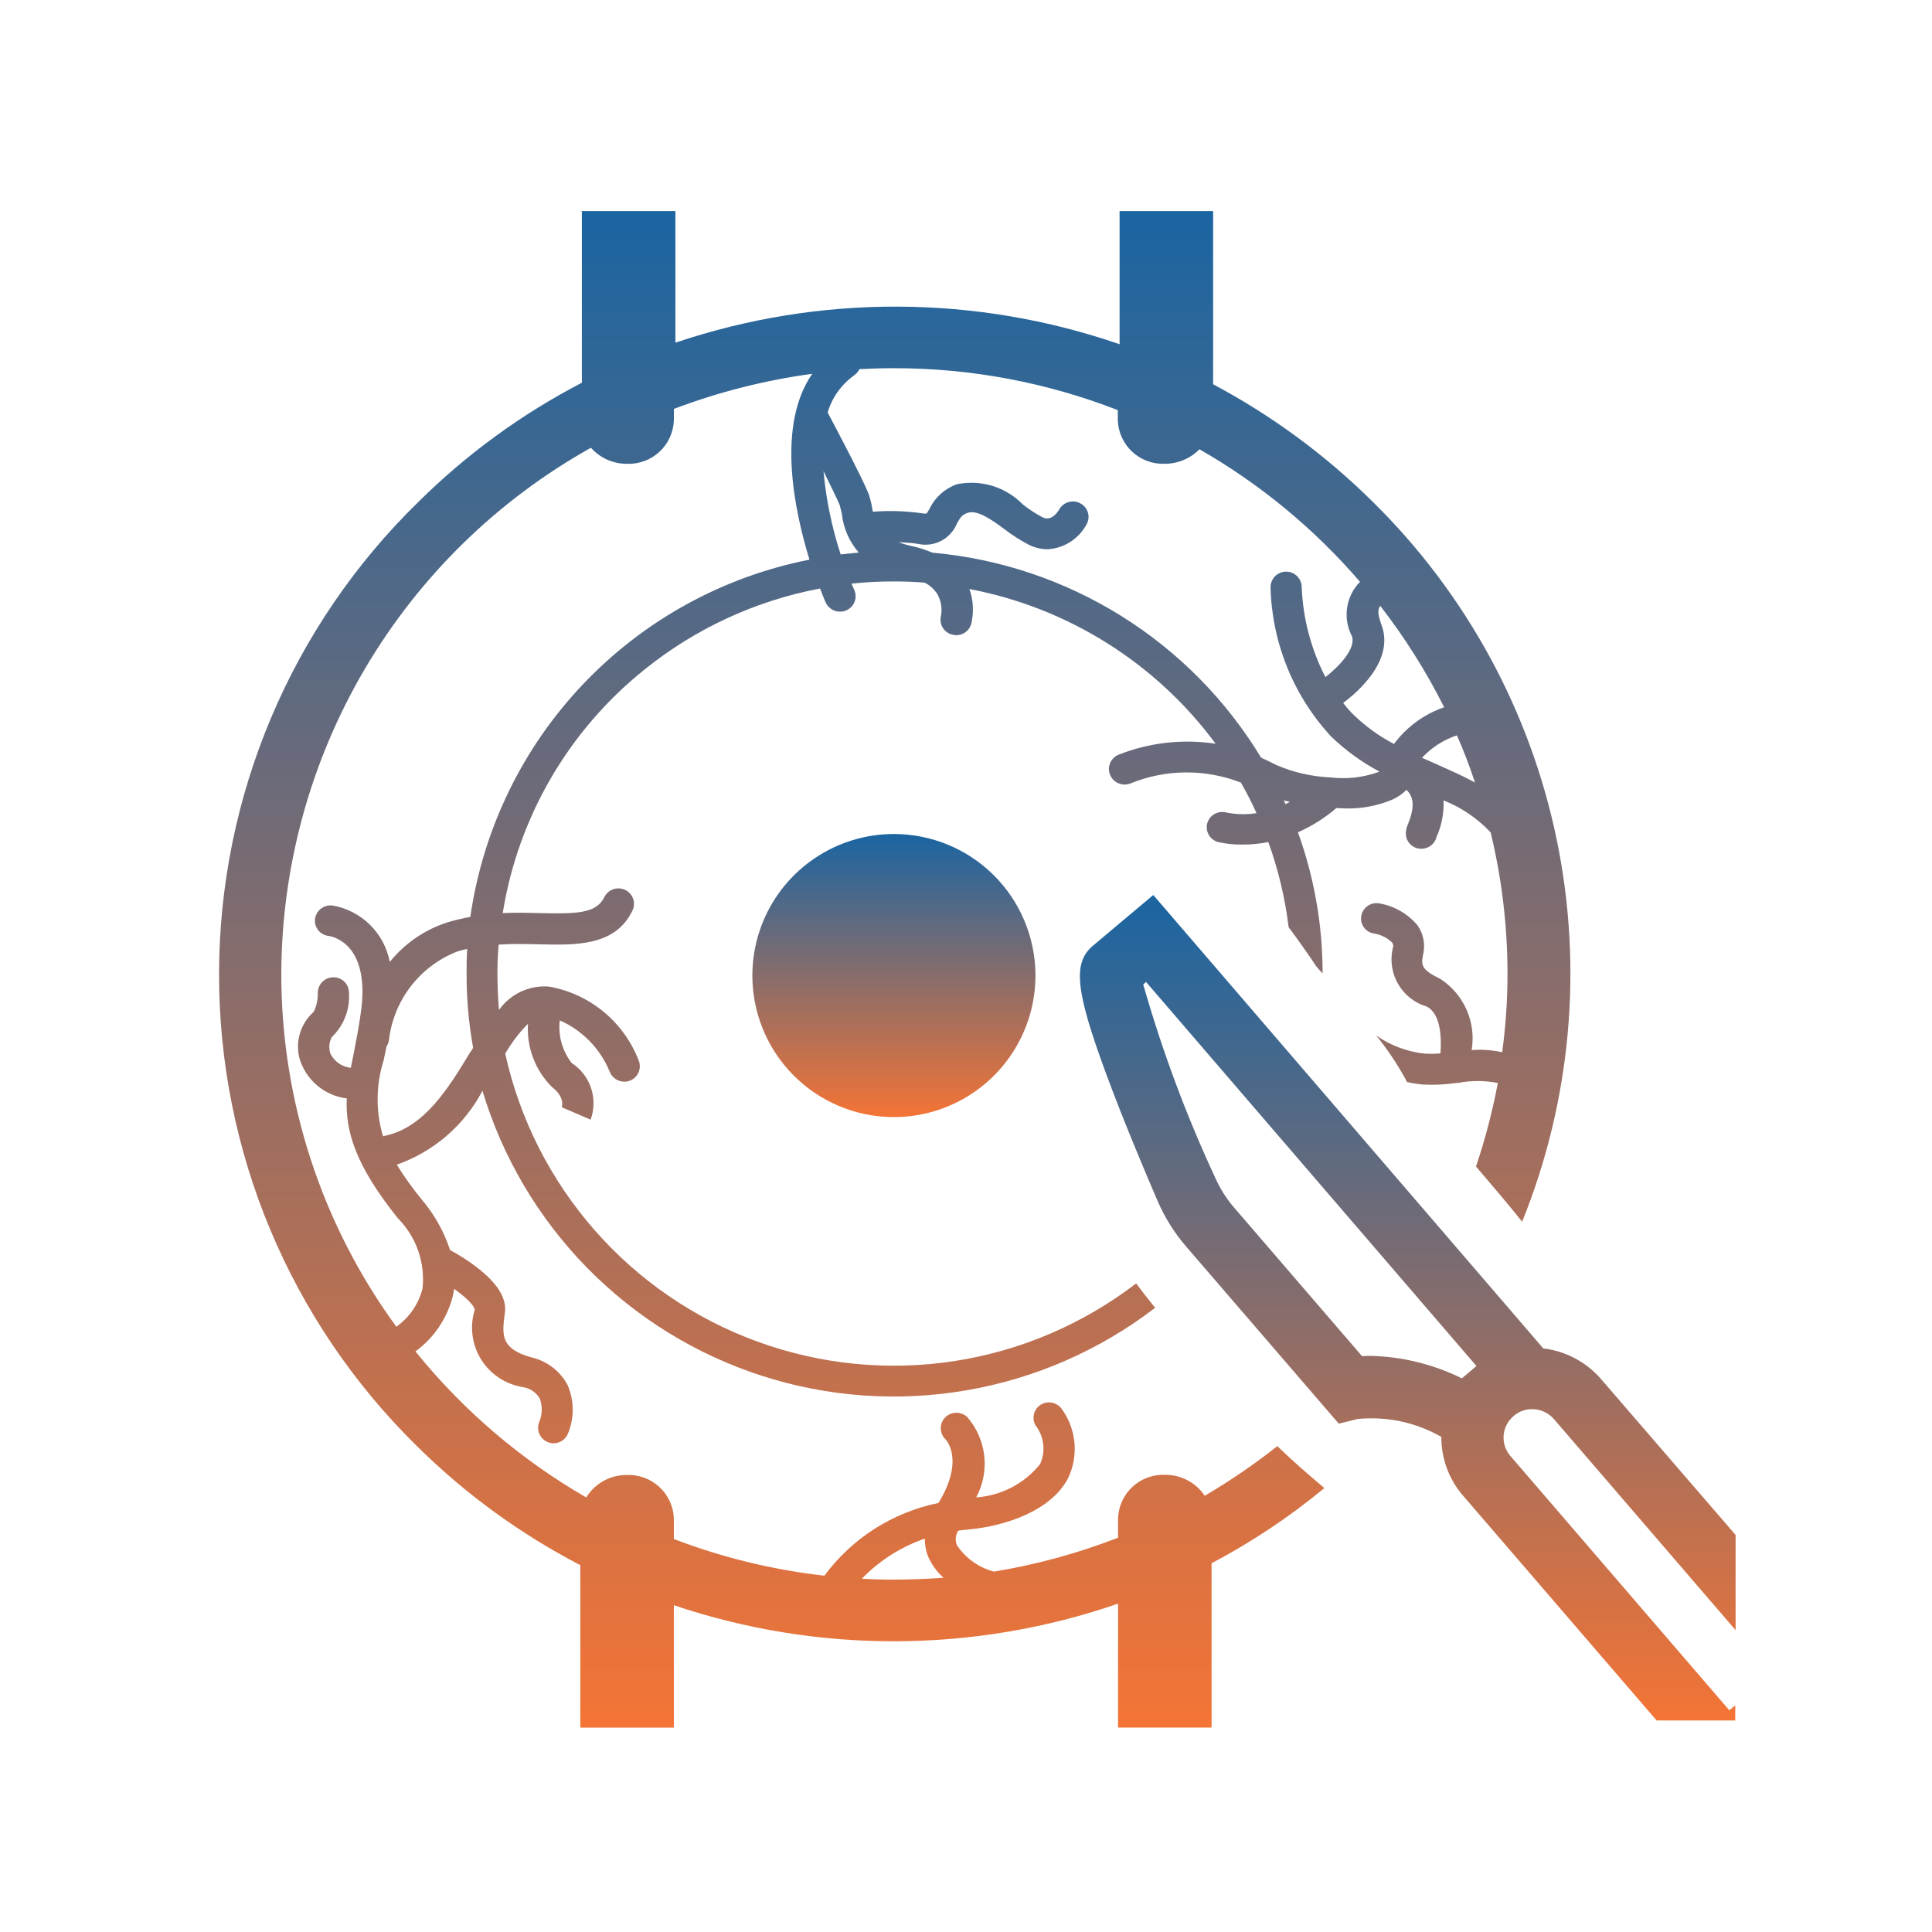
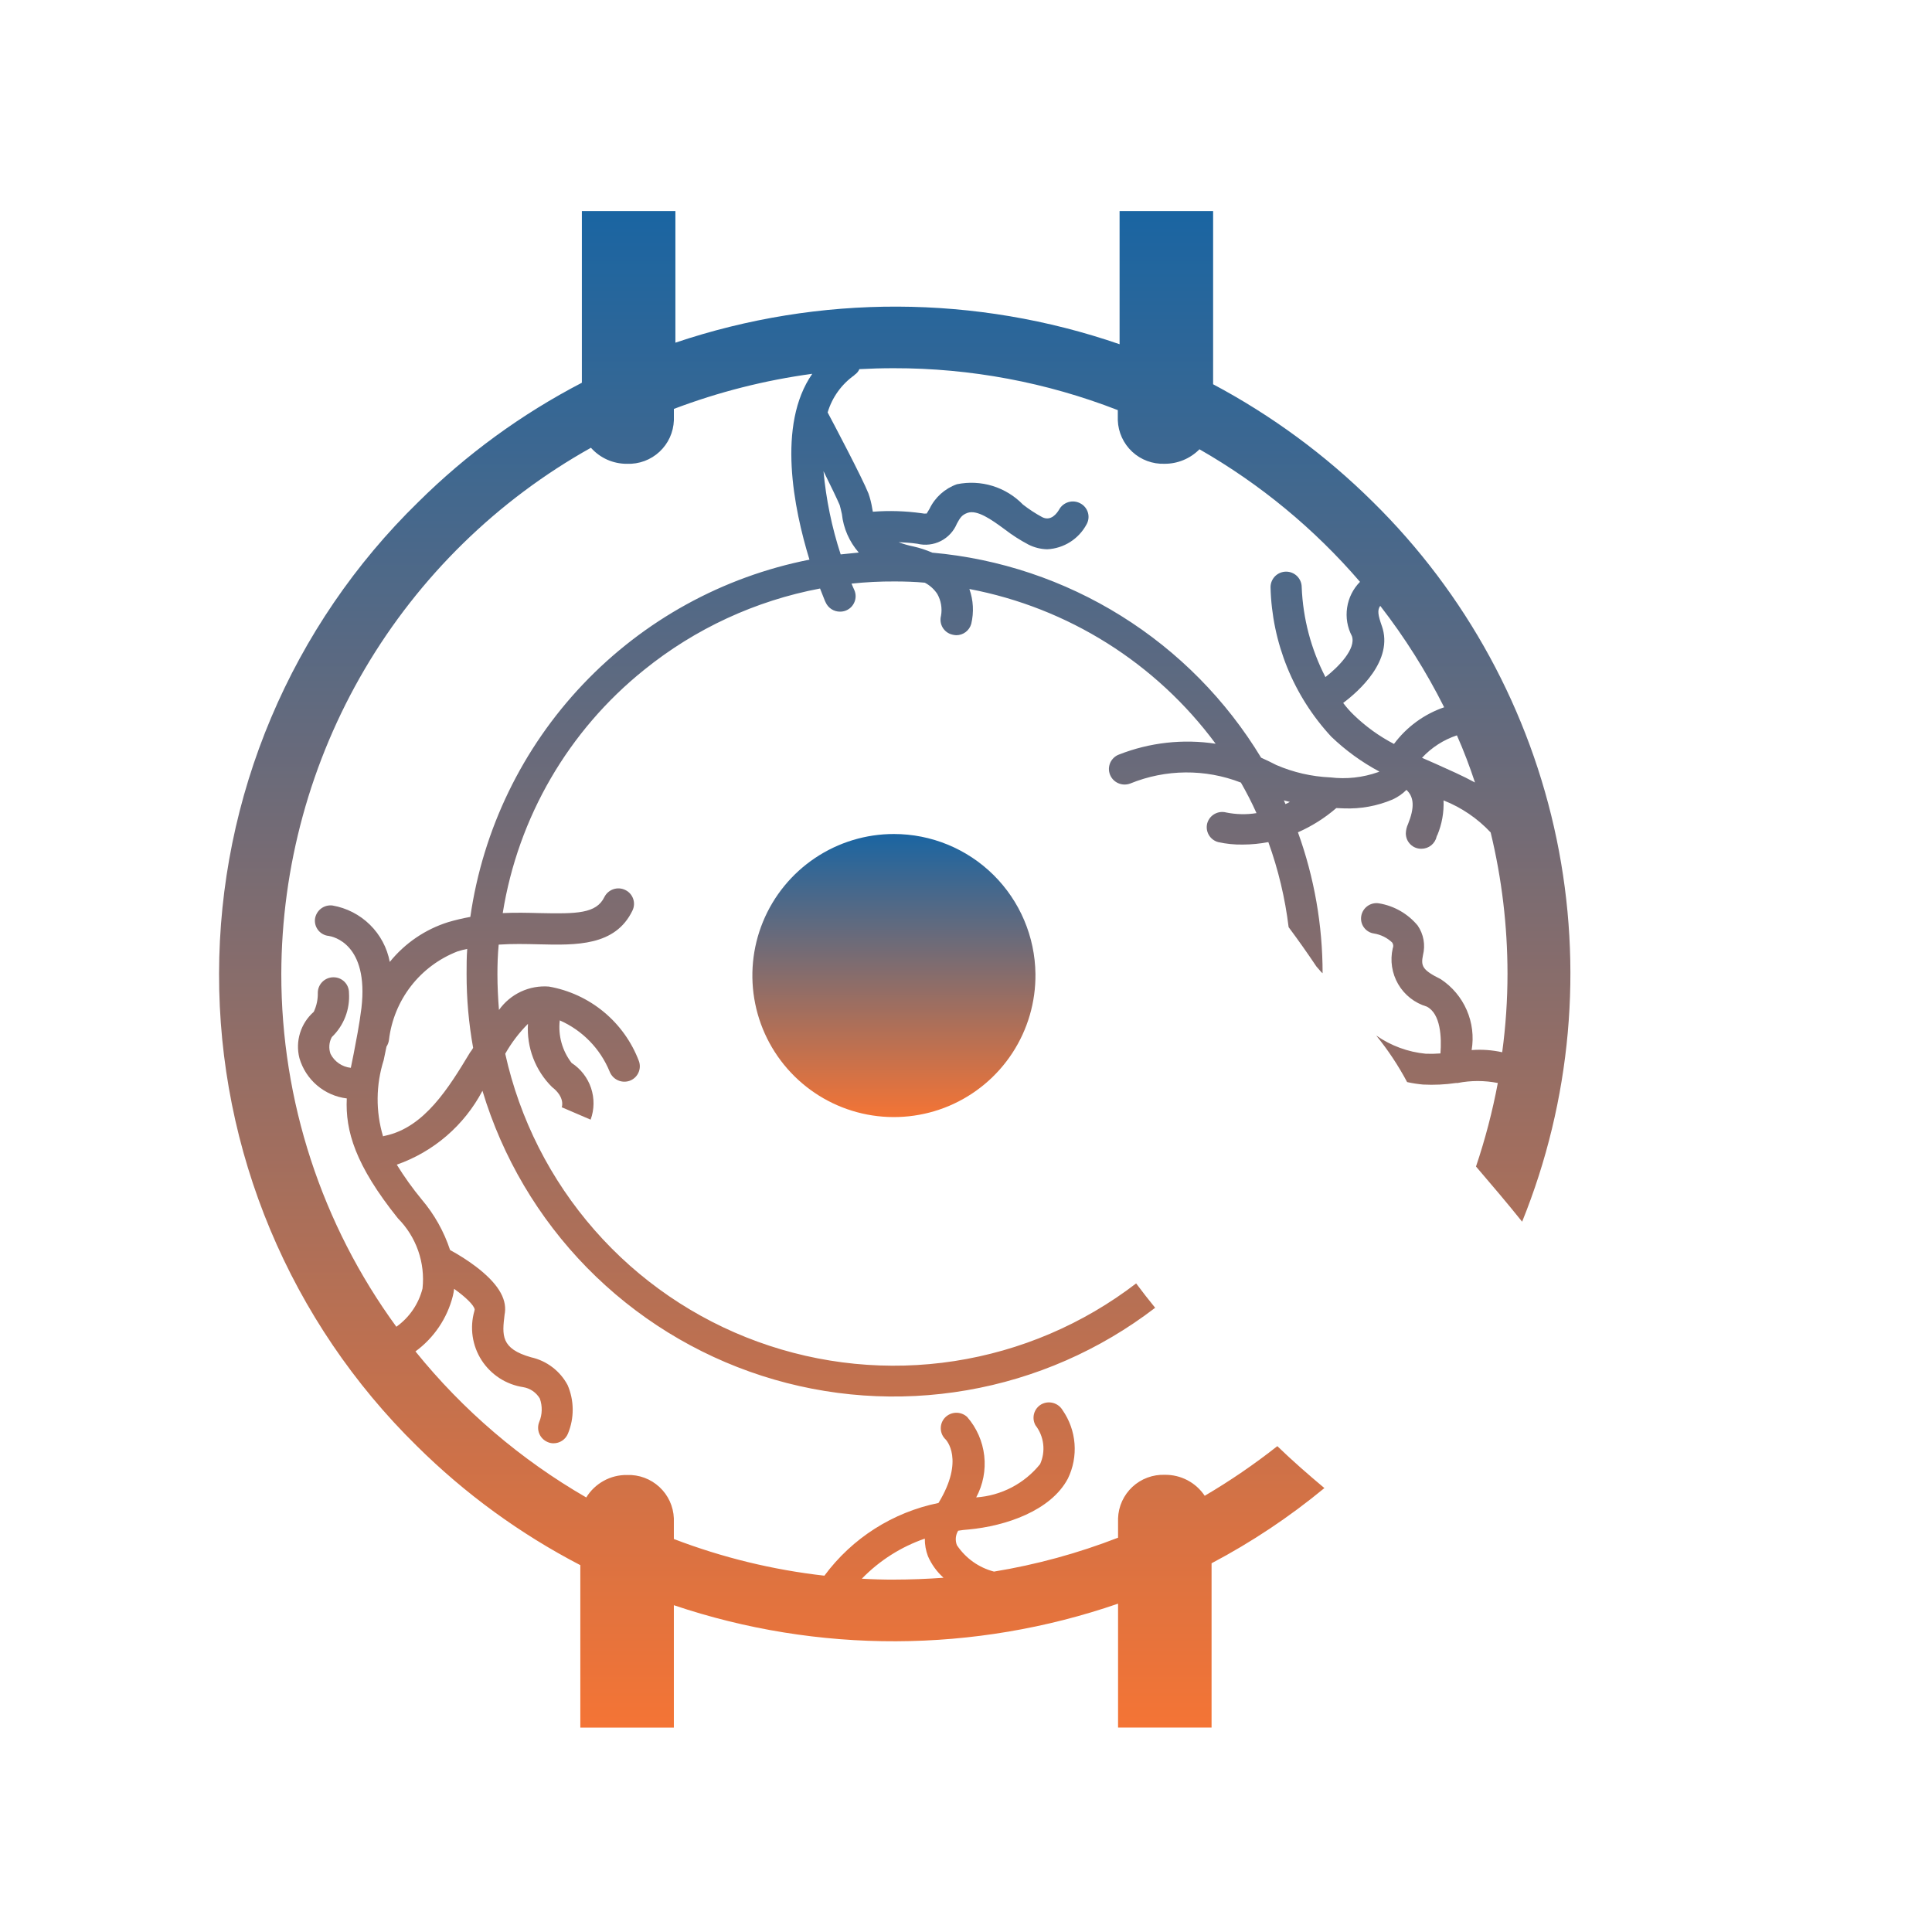
<svg xmlns="http://www.w3.org/2000/svg" width="75" height="75" viewBox="0 0 75 75" fill="none">
  <g clip-path="url(#clip0_0_984)">
    <path d="M40.196 37.808C40.208 38.897 39.896 39.966 39.3 40.877C38.704 41.789 37.85 42.503 36.847 42.929C35.844 43.354 34.737 43.472 33.667 43.267C32.597 43.062 31.612 42.543 30.838 41.777C30.063 41.011 29.534 40.032 29.317 38.965C29.1 37.897 29.205 36.789 29.619 35.781C30.033 34.774 30.738 33.912 31.643 33.306C32.548 32.699 33.613 32.375 34.702 32.376C36.148 32.376 37.536 32.946 38.565 33.963C39.593 34.98 40.179 36.362 40.196 37.808Z" fill="url(#paint0_linear_0_984)" />
    <path d="M46.767 58.066C46.597 57.812 46.366 57.604 46.096 57.462C45.825 57.32 45.523 57.248 45.218 57.252C44.988 57.244 44.758 57.281 44.542 57.361C44.327 57.441 44.129 57.563 43.96 57.72C43.792 57.877 43.656 58.065 43.56 58.274C43.464 58.484 43.411 58.71 43.403 58.94V59.693C41.847 60.298 40.233 60.739 38.587 61.009C37.998 60.856 37.485 60.491 37.147 59.984C37.111 59.893 37.097 59.795 37.105 59.697C37.114 59.6 37.145 59.505 37.196 59.422C37.329 59.398 37.462 59.386 37.607 59.374C39.024 59.242 40.789 58.656 41.455 57.399C41.66 56.978 41.749 56.51 41.713 56.043C41.677 55.576 41.517 55.127 41.249 54.742C41.168 54.605 41.037 54.505 40.884 54.463C40.73 54.42 40.566 54.439 40.426 54.515C40.288 54.593 40.187 54.722 40.144 54.874C40.101 55.026 40.12 55.189 40.196 55.328C40.361 55.539 40.464 55.791 40.496 56.057C40.528 56.322 40.487 56.592 40.377 56.836C40.075 57.211 39.699 57.519 39.272 57.742C38.845 57.964 38.376 58.096 37.896 58.129C38.162 57.634 38.271 57.071 38.208 56.513C38.145 55.955 37.914 55.429 37.545 55.006C37.427 54.897 37.271 54.839 37.11 54.843C36.95 54.848 36.797 54.915 36.686 55.03C36.631 55.087 36.589 55.155 36.56 55.229C36.532 55.302 36.519 55.381 36.521 55.46C36.523 55.539 36.541 55.617 36.573 55.689C36.606 55.761 36.652 55.826 36.71 55.88C36.722 55.892 37.46 56.658 36.432 58.345C34.657 58.706 33.08 59.712 32.003 61.168C30.003 60.942 28.039 60.464 26.159 59.744V58.943C26.141 58.479 25.94 58.041 25.599 57.726C25.259 57.41 24.807 57.242 24.343 57.259C24.026 57.254 23.713 57.332 23.436 57.485C23.158 57.638 22.924 57.861 22.758 58.131C20.218 56.665 17.97 54.743 16.128 52.462C16.848 51.935 17.362 51.173 17.58 50.307C17.602 50.217 17.618 50.125 17.629 50.033C18.065 50.343 18.403 50.667 18.427 50.834L18.415 50.894C18.323 51.214 18.301 51.549 18.349 51.879C18.397 52.208 18.515 52.523 18.695 52.803C18.875 53.082 19.113 53.32 19.392 53.501C19.672 53.682 19.986 53.8 20.315 53.85C20.448 53.872 20.574 53.924 20.685 54C20.795 54.077 20.888 54.176 20.956 54.292C21.062 54.588 21.053 54.912 20.932 55.202C20.874 55.348 20.875 55.512 20.936 55.658C20.997 55.803 21.113 55.919 21.259 55.98C21.331 56.013 21.41 56.029 21.489 56.028C21.608 56.028 21.725 55.993 21.824 55.927C21.923 55.861 22 55.767 22.046 55.657C22.171 55.357 22.234 55.035 22.232 54.711C22.23 54.386 22.163 54.065 22.034 53.767C21.889 53.496 21.688 53.26 21.443 53.074C21.199 52.888 20.917 52.757 20.617 52.69C19.431 52.355 19.492 51.828 19.589 51.027L19.601 50.955C19.674 50.381 19.298 49.794 18.464 49.161C18.149 48.925 17.817 48.713 17.472 48.526C17.235 47.807 16.861 47.141 16.371 46.564C16.018 46.136 15.694 45.684 15.403 45.212C16.834 44.711 18.023 43.686 18.729 42.344C19.506 44.928 20.899 47.285 22.788 49.213C24.678 51.14 27.007 52.58 29.575 53.408C32.144 54.237 34.875 54.429 37.534 53.969C40.194 53.51 42.702 52.411 44.843 50.768C44.589 50.457 44.347 50.145 44.105 49.822C42.043 51.405 39.616 52.441 37.048 52.837C34.48 53.232 31.854 52.973 29.412 52.084C26.97 51.196 24.792 49.705 23.08 47.751C21.367 45.797 20.174 43.443 19.613 40.906C19.854 40.481 20.151 40.09 20.496 39.745C20.468 40.196 20.536 40.649 20.697 41.072C20.858 41.495 21.107 41.879 21.428 42.197C21.924 42.58 21.827 42.94 21.803 42.999L21.815 42.987L22.928 43.465C23.073 43.069 23.078 42.635 22.944 42.235C22.81 41.836 22.544 41.493 22.19 41.263C21.827 40.794 21.661 40.201 21.73 39.611C22.608 39.998 23.302 40.71 23.666 41.598C23.724 41.746 23.836 41.867 23.981 41.934C24.125 42.001 24.29 42.009 24.441 41.957C24.515 41.93 24.582 41.89 24.641 41.837C24.699 41.785 24.746 41.721 24.78 41.65C24.814 41.579 24.833 41.502 24.837 41.424C24.841 41.346 24.83 41.267 24.803 41.193C24.522 40.449 24.052 39.79 23.438 39.282C22.825 38.775 22.09 38.435 21.306 38.298C20.932 38.269 20.558 38.338 20.218 38.497C19.879 38.657 19.587 38.901 19.37 39.207C19.334 38.752 19.31 38.286 19.31 37.819C19.31 37.437 19.322 37.056 19.359 36.67C19.892 36.634 20.411 36.646 20.908 36.658C22.372 36.694 23.884 36.73 24.551 35.35C24.586 35.279 24.606 35.202 24.611 35.123C24.616 35.045 24.605 34.966 24.579 34.891C24.553 34.816 24.513 34.748 24.46 34.689C24.408 34.63 24.344 34.583 24.273 34.549C24.128 34.478 23.962 34.468 23.811 34.519C23.659 34.571 23.533 34.68 23.462 34.823C23.148 35.47 22.384 35.477 20.944 35.446C20.484 35.434 20.012 35.422 19.516 35.446C20.111 31.725 22.069 28.359 25.009 26.001C26.988 24.402 29.333 23.318 31.834 22.846C31.955 23.145 32.028 23.349 32.052 23.385C32.1 23.492 32.178 23.584 32.277 23.647C32.376 23.711 32.492 23.745 32.609 23.744C32.693 23.745 32.775 23.729 32.851 23.696C32.924 23.665 32.99 23.619 33.045 23.563C33.1 23.506 33.143 23.439 33.172 23.366C33.202 23.293 33.216 23.214 33.215 23.136C33.214 23.057 33.197 22.979 33.165 22.906C33.129 22.834 33.092 22.738 33.056 22.656C33.611 22.597 34.169 22.569 34.727 22.572C35.126 22.572 35.514 22.584 35.901 22.62C36.096 22.722 36.263 22.872 36.385 23.056C36.531 23.313 36.582 23.614 36.53 23.905C36.51 23.982 36.505 24.061 36.516 24.14C36.527 24.218 36.554 24.294 36.594 24.362C36.635 24.43 36.689 24.489 36.752 24.536C36.816 24.583 36.889 24.617 36.966 24.635C37.017 24.649 37.07 24.657 37.123 24.659C37.255 24.659 37.383 24.616 37.488 24.536C37.593 24.456 37.669 24.344 37.704 24.217C37.811 23.768 37.786 23.299 37.631 22.865C41.46 23.593 44.874 25.738 47.191 28.872C45.925 28.679 44.631 28.823 43.44 29.291C43.365 29.318 43.297 29.36 43.239 29.415C43.181 29.469 43.134 29.534 43.101 29.606C43.069 29.679 43.051 29.757 43.048 29.836C43.046 29.916 43.06 29.995 43.089 30.069C43.147 30.219 43.263 30.34 43.411 30.404C43.558 30.469 43.725 30.473 43.876 30.416C45.251 29.855 46.788 29.842 48.172 30.38C48.39 30.762 48.596 31.158 48.777 31.565C48.388 31.628 47.99 31.619 47.603 31.541C47.45 31.5 47.286 31.521 47.148 31.599C47.01 31.677 46.908 31.807 46.865 31.959C46.824 32.112 46.846 32.275 46.926 32.412C47.005 32.549 47.136 32.649 47.289 32.69C47.603 32.76 47.924 32.792 48.245 32.786C48.578 32.785 48.91 32.753 49.237 32.69C49.623 33.758 49.887 34.865 50.024 35.992C50.399 36.495 50.762 37.009 51.102 37.518C51.151 37.578 51.211 37.638 51.258 37.698C51.284 37.729 51.312 37.757 51.343 37.782C51.344 35.917 51.02 34.065 50.386 32.31C50.927 32.072 51.429 31.755 51.876 31.369C51.973 31.369 52.07 31.381 52.166 31.381C52.817 31.408 53.466 31.289 54.066 31.034C54.264 30.942 54.444 30.817 54.599 30.663C54.902 30.95 54.913 31.358 54.659 31.992C54.606 32.105 54.578 32.227 54.574 32.351C54.574 32.43 54.589 32.508 54.619 32.582C54.65 32.655 54.694 32.721 54.751 32.777C54.807 32.833 54.874 32.877 54.947 32.906C55.021 32.936 55.1 32.95 55.179 32.949C55.318 32.949 55.452 32.902 55.56 32.815C55.668 32.727 55.743 32.606 55.772 32.471C55.775 32.453 55.783 32.436 55.796 32.423C55.975 31.995 56.058 31.534 56.038 31.071C56.732 31.345 57.357 31.77 57.867 32.315C58.301 34.109 58.52 35.949 58.521 37.795C58.521 38.816 58.452 39.836 58.315 40.848C57.926 40.762 57.527 40.733 57.129 40.764C57.217 40.238 57.151 39.698 56.938 39.21C56.725 38.721 56.375 38.305 55.93 38.011C55.204 37.652 55.156 37.496 55.24 37.078C55.289 36.883 55.296 36.679 55.261 36.481C55.225 36.283 55.148 36.095 55.034 35.929C54.653 35.471 54.121 35.165 53.534 35.068C53.377 35.042 53.217 35.079 53.088 35.171C52.959 35.263 52.871 35.402 52.844 35.558C52.83 35.636 52.833 35.715 52.85 35.791C52.868 35.868 52.901 35.94 52.948 36.004C52.994 36.067 53.053 36.121 53.12 36.161C53.187 36.202 53.262 36.228 53.34 36.239C53.603 36.282 53.848 36.403 54.042 36.586C54.066 36.619 54.081 36.657 54.085 36.697C54.089 36.737 54.083 36.777 54.066 36.814C53.957 37.288 54.033 37.785 54.278 38.206C54.523 38.626 54.919 38.936 55.385 39.075C55.93 39.35 55.966 40.284 55.918 40.894C55.729 40.909 55.539 40.913 55.349 40.906C54.657 40.84 53.995 40.596 53.425 40.199C53.882 40.761 54.283 41.366 54.624 42.006C54.827 42.051 55.033 42.083 55.241 42.102C55.669 42.124 56.099 42.104 56.523 42.042H56.584C57.1 41.94 57.63 41.94 58.145 42.042C57.938 43.141 57.656 44.224 57.298 45.284C57.903 45.99 58.508 46.701 59.089 47.426C60.994 42.716 61.459 37.547 60.427 32.572C59.394 27.597 56.91 23.04 53.288 19.477C51.456 17.664 49.369 16.128 47.093 14.917V8.193H43.462V13.363C37.879 11.437 31.815 11.416 26.219 13.303V8.194H22.588V14.858C20.249 16.073 18.107 17.634 16.236 19.49C13.793 21.873 11.851 24.72 10.524 27.863C9.196 31.007 8.509 34.384 8.504 37.796C8.498 41.209 9.174 44.588 10.491 47.736C11.809 50.884 13.741 53.737 16.176 56.128C18.047 57.984 20.189 59.545 22.528 60.759V67.065H26.159V62.314C31.755 64.201 37.819 64.18 43.403 62.254V67.064H47.033V60.686C48.589 59.865 50.057 58.887 51.413 57.767C50.784 57.24 50.167 56.702 49.586 56.139C48.691 56.845 47.749 57.489 46.767 58.066ZM49.901 31.214C49.877 31.166 49.865 31.118 49.841 31.07C49.914 31.094 49.986 31.106 50.071 31.13C50.017 31.162 49.96 31.19 49.901 31.214ZM57.259 30.376C56.775 30.113 56.255 29.886 55.722 29.646C55.553 29.574 55.371 29.49 55.202 29.418C55.573 29.018 56.039 28.718 56.557 28.546C56.823 29.145 57.053 29.755 57.259 30.376ZM53.641 24.297C53.496 23.879 53.46 23.687 53.581 23.519C54.534 24.747 55.365 26.066 56.062 27.456C55.284 27.723 54.605 28.22 54.114 28.88C53.542 28.582 53.016 28.203 52.553 27.754C52.403 27.61 52.266 27.454 52.142 27.288C52.735 26.845 54.114 25.637 53.642 24.296L53.641 24.297ZM33.166 14.557C33.253 14.503 33.321 14.424 33.361 14.33C33.809 14.306 34.244 14.294 34.692 14.294C37.668 14.289 40.619 14.841 43.393 15.921V16.316C43.41 16.78 43.611 17.219 43.951 17.536C44.291 17.852 44.743 18.02 45.208 18.004C45.46 18.005 45.709 17.956 45.942 17.859C46.175 17.763 46.386 17.62 46.563 17.441C48.918 18.789 51.026 20.529 52.795 22.587C52.526 22.86 52.351 23.21 52.295 23.589C52.238 23.967 52.303 24.354 52.481 24.693C52.65 25.184 51.961 25.892 51.453 26.285C50.895 25.203 50.581 24.012 50.532 22.796C50.532 22.636 50.469 22.482 50.355 22.368C50.242 22.255 50.088 22.191 49.927 22.191C49.767 22.191 49.613 22.255 49.499 22.368C49.386 22.482 49.322 22.636 49.322 22.796C49.375 24.954 50.214 27.017 51.681 28.599C52.238 29.133 52.865 29.588 53.545 29.951C53.531 29.964 53.514 29.972 53.496 29.975C52.902 30.185 52.267 30.255 51.642 30.178H51.63C50.913 30.145 50.208 29.983 49.549 29.699C49.368 29.603 49.162 29.508 48.956 29.413C47.602 27.177 45.741 25.291 43.523 23.909C41.305 22.526 38.793 21.685 36.19 21.454C35.956 21.351 35.713 21.271 35.464 21.215C35.266 21.175 35.072 21.119 34.883 21.047C35.112 21.059 35.367 21.072 35.609 21.108C35.916 21.183 36.239 21.146 36.522 21.003C36.803 20.86 37.025 20.621 37.146 20.329C37.267 20.111 37.327 19.994 37.557 19.91C37.932 19.779 38.477 20.161 38.997 20.545C39.29 20.771 39.602 20.971 39.929 21.143C40.155 21.256 40.403 21.318 40.655 21.323C40.971 21.307 41.278 21.209 41.546 21.039C41.813 20.869 42.032 20.633 42.181 20.354C42.22 20.285 42.244 20.209 42.253 20.13C42.262 20.052 42.255 19.972 42.232 19.896C42.21 19.821 42.172 19.75 42.122 19.689C42.072 19.628 42.01 19.578 41.939 19.541C41.798 19.464 41.633 19.446 41.479 19.491C41.325 19.536 41.194 19.639 41.116 19.78C41.031 19.924 40.802 20.246 40.462 20.078C40.199 19.936 39.948 19.772 39.712 19.588C39.385 19.251 38.979 19.002 38.531 18.864C38.082 18.726 37.606 18.704 37.147 18.798C36.679 18.964 36.296 19.308 36.082 19.756C36.046 19.816 35.997 19.899 35.973 19.936C35.908 19.942 35.842 19.938 35.779 19.924C35.151 19.836 34.515 19.816 33.883 19.865C33.871 19.817 33.871 19.781 33.859 19.733C33.828 19.537 33.779 19.345 33.714 19.158C33.472 18.548 32.334 16.395 32.129 16.011C32.303 15.425 32.67 14.915 33.17 14.563L33.166 14.557ZM32.597 19.607C32.621 19.679 32.647 19.81 32.682 19.954C32.741 20.508 32.97 21.03 33.337 21.45L32.635 21.522C32.292 20.473 32.069 19.39 31.968 18.291C32.248 18.854 32.502 19.382 32.597 19.607ZM18.246 40.859C17.423 42.223 16.479 43.766 14.955 44.089C14.925 44.093 14.897 44.101 14.87 44.113C14.581 43.148 14.59 42.118 14.894 41.157C14.93 40.991 14.967 40.811 15.003 40.631C15.055 40.551 15.088 40.461 15.1 40.367C15.19 39.607 15.485 38.886 15.954 38.28C16.423 37.675 17.048 37.21 17.762 36.933C17.885 36.894 18.01 36.862 18.137 36.837C18.113 37.164 18.113 37.483 18.113 37.806C18.111 38.769 18.196 39.73 18.367 40.678C18.331 40.741 18.291 40.802 18.246 40.859ZM15.39 51.509C12.484 47.532 10.919 42.734 10.92 37.808C10.931 33.643 12.051 29.557 14.163 25.967C16.276 22.378 19.305 19.415 22.94 17.382C23.116 17.58 23.333 17.738 23.575 17.846C23.817 17.953 24.08 18.007 24.345 18.005C24.575 18.013 24.804 17.976 25.02 17.896C25.235 17.816 25.433 17.694 25.602 17.537C25.77 17.38 25.907 17.192 26.002 16.983C26.098 16.773 26.151 16.547 26.16 16.317V15.874C27.893 15.217 29.695 14.76 31.532 14.511C30.152 16.497 30.818 19.751 31.423 21.726C28.062 22.388 24.99 24.079 22.632 26.563C20.273 29.047 18.745 32.203 18.258 35.594C17.968 35.646 17.681 35.714 17.399 35.797C16.507 36.077 15.718 36.615 15.131 37.342C15.028 36.793 14.759 36.29 14.361 35.898C13.963 35.507 13.455 35.246 12.905 35.151C12.745 35.132 12.585 35.176 12.457 35.275C12.331 35.374 12.248 35.519 12.227 35.678C12.219 35.756 12.226 35.835 12.248 35.91C12.271 35.985 12.308 36.055 12.357 36.116C12.407 36.177 12.468 36.227 12.537 36.264C12.606 36.302 12.682 36.325 12.76 36.332C12.917 36.356 14.321 36.631 14.031 39.132C13.946 39.813 13.825 40.4 13.728 40.914L13.619 41.453C13.454 41.435 13.295 41.377 13.157 41.283C13.02 41.189 12.908 41.062 12.832 40.914C12.793 40.808 12.778 40.695 12.786 40.582C12.794 40.469 12.827 40.359 12.881 40.26C13.111 40.039 13.291 39.77 13.406 39.472C13.521 39.175 13.569 38.855 13.547 38.537C13.547 38.457 13.532 38.379 13.502 38.306C13.471 38.233 13.427 38.166 13.37 38.11C13.314 38.055 13.247 38.011 13.174 37.981C13.1 37.952 13.021 37.937 12.942 37.938C12.783 37.938 12.63 38.001 12.516 38.113C12.403 38.225 12.338 38.377 12.337 38.537C12.344 38.793 12.29 39.047 12.18 39.279C11.931 39.498 11.747 39.781 11.649 40.098C11.55 40.414 11.541 40.752 11.623 41.074C11.742 41.486 11.98 41.855 12.307 42.134C12.634 42.413 13.036 42.589 13.462 42.641C13.402 43.898 13.789 45.226 15.446 47.295C15.799 47.65 16.067 48.078 16.233 48.55C16.398 49.022 16.456 49.524 16.402 50.021C16.25 50.62 15.89 51.146 15.386 51.505L15.39 51.509ZM34.703 61.321C34.279 61.321 33.867 61.309 33.456 61.285C34.138 60.582 34.975 60.049 35.901 59.729C35.899 59.962 35.94 60.193 36.022 60.41C36.161 60.73 36.368 61.015 36.627 61.248C35.985 61.295 35.344 61.319 34.703 61.32V61.321Z" fill="url(#paint1_linear_0_984)" />
-     <path d="M58.76 54.967C58.958 54.795 59.212 54.701 59.474 54.703C59.634 54.703 59.793 54.736 59.939 54.803C60.085 54.869 60.215 54.965 60.321 55.086L67.376 63.282V59.587L62.16 53.544C61.586 52.877 60.783 52.449 59.909 52.345L44.77 34.744L42.435 36.706C41.637 37.377 41.745 38.441 42.931 41.66C43.609 43.502 44.48 45.561 44.94 46.626C45.216 47.265 45.587 47.858 46.041 48.385L51.971 55.266L52.697 55.086C53.828 54.973 54.966 55.215 55.952 55.78C55.948 56.614 56.245 57.421 56.788 58.053L64.31 66.788H67.362V66.202L67.132 66.393L58.614 56.498C58.432 56.275 58.345 55.99 58.372 55.705C58.4 55.419 58.538 55.156 58.759 54.971L58.76 54.967ZM56.75 53.507C55.663 52.971 54.474 52.674 53.262 52.635C53.129 52.635 53.008 52.635 52.875 52.647L47.877 46.843C47.585 46.496 47.344 46.109 47.163 45.694C46.041 43.278 45.11 40.777 44.38 38.215L44.489 38.119L57.316 53.029L56.75 53.507Z" fill="url(#paint2_linear_0_984)" />
  </g>
  <defs>
    <linearGradient id="paint0_linear_0_984" x1="34.701" y1="32.376" x2="34.701" y2="43.365" gradientUnits="userSpaceOnUse">
      <stop stop-color="#1A65A2" />
      <stop offset="1" stop-color="#F47435" />
    </linearGradient>
    <linearGradient id="paint1_linear_0_984" x1="34.733" y1="8.193" x2="34.733" y2="67.065" gradientUnits="userSpaceOnUse">
      <stop stop-color="#1A65A2" />
      <stop offset="1" stop-color="#F47435" />
    </linearGradient>
    <linearGradient id="paint2_linear_0_984" x1="54.648" y1="34.744" x2="54.648" y2="66.788" gradientUnits="userSpaceOnUse">
      <stop stop-color="#1A65A2" />
      <stop offset="1" stop-color="#F47435" />
    </linearGradient>
    <clipPath id="clip0_0_984">
      <rect width="74.134" height="74.134" fill="white" transform="translate(0.87 0.562)" />
    </clipPath>
  </defs>
</svg>